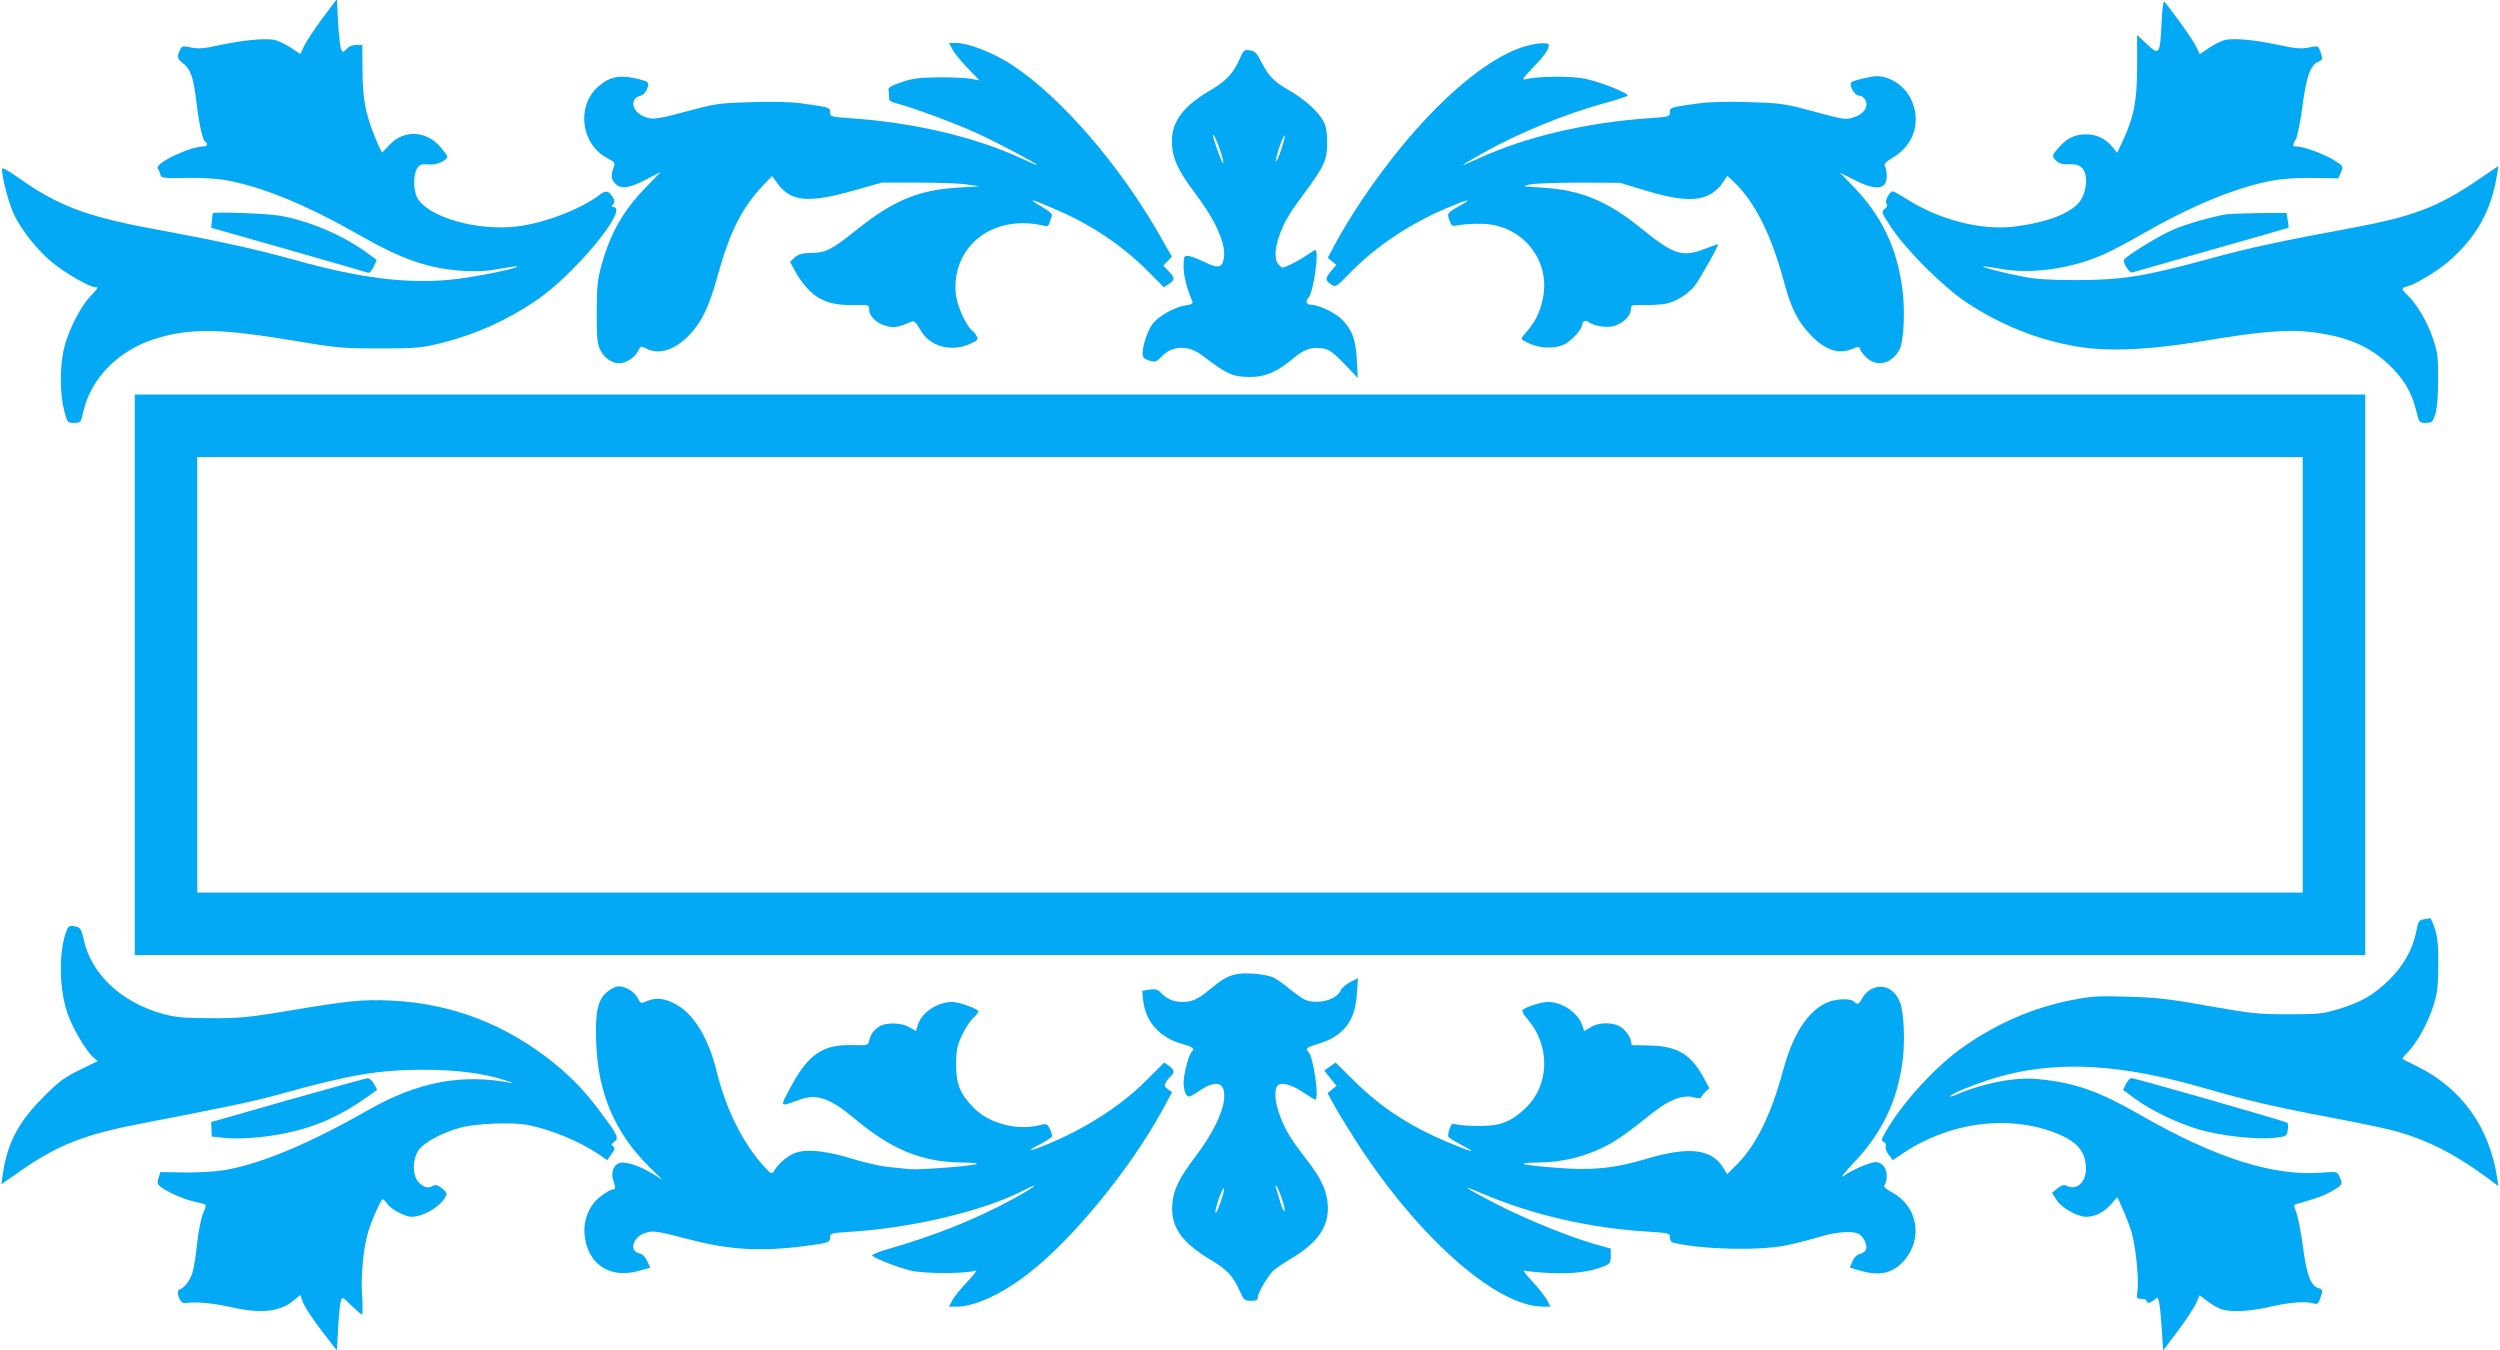
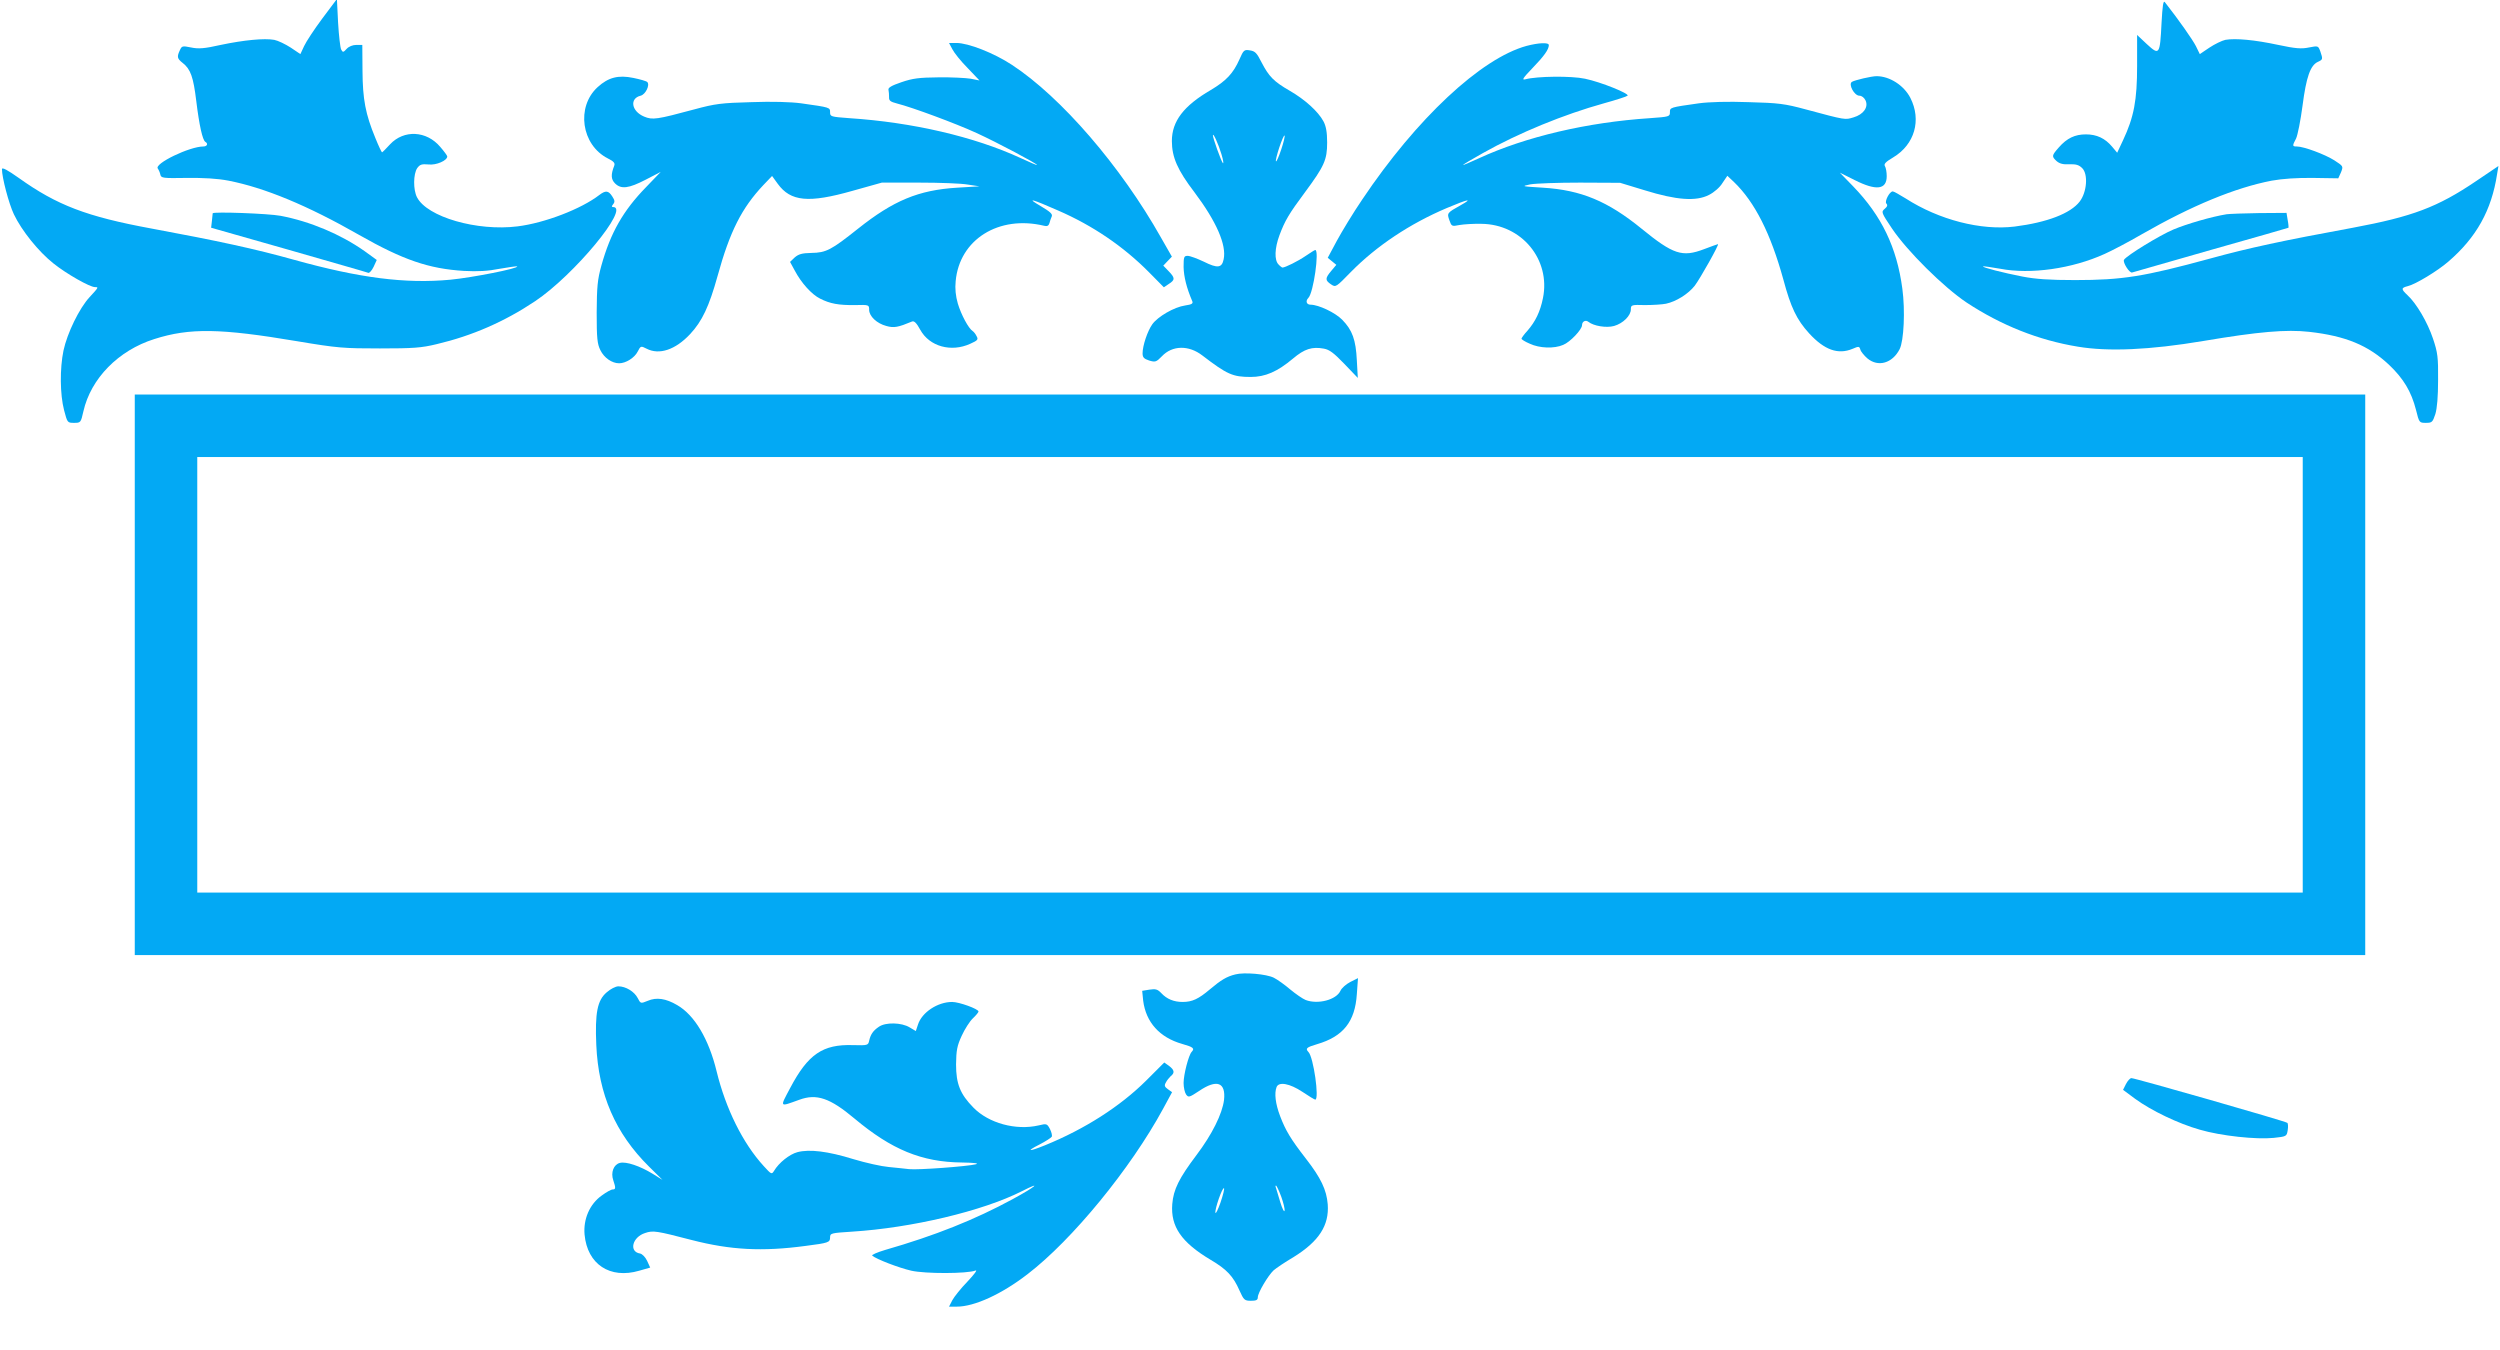
<svg xmlns="http://www.w3.org/2000/svg" version="1.0" width="1280pt" height="691pt" viewBox="0 0 1280 691" preserveAspectRatio="xMidYMid meet">
  <g transform="translate(0,691) scale(0.1,-0.1)" fill="#03a9f4" stroke="none">
    <path d="M1650 6815 c-41 -55 -83 -119 -93 -141 l-19 -41 -49 33 c-28 18 -65 36 -85 40 -51 9 -155 -1 -274 -26 -84 -19 -114 -21 -152 -13 -44 9 -47 8 -57 -14 -16 -34 -14 -43 14 -65 41 -32 55 -72 70 -196 15 -123 32 -199 46 -208 16 -9 10 -24 -10 -24 -70 0 -253 -88 -233 -113 5 -7 11 -21 13 -31 4 -18 13 -19 134 -17 87 1 158 -3 215 -14 184 -36 403 -126 669 -278 225 -128 357 -173 536 -184 71 -4 124 -1 184 11 47 8 86 14 89 12 9 -10 -228 -57 -341 -68 -231 -22 -468 9 -802 102 -196 55 -390 97 -730 160 -331 61 -483 119 -679 259 -58 41 -86 56 -86 45 0 -43 35 -176 61 -231 40 -84 126 -191 203 -252 66 -53 186 -121 212 -121 20 0 19 -1 -27 -51 -53 -57 -115 -185 -134 -274 -19 -92 -18 -224 3 -305 17 -64 17 -65 51 -65 34 0 35 1 48 59 38 168 179 312 363 370 182 58 339 55 731 -11 208 -35 239 -37 424 -37 171 0 213 3 291 22 182 43 347 115 504 220 199 133 488 482 399 482 -8 0 -8 4 0 14 10 12 9 20 -4 40 -20 31 -34 32 -66 8 -93 -72 -281 -144 -419 -161 -207 -26 -463 48 -515 149 -20 39 -19 119 1 149 14 19 23 22 58 19 39 -5 96 20 96 41 0 4 -16 26 -36 49 -70 83 -186 89 -257 13 -21 -23 -39 -41 -41 -41 -2 0 -18 33 -34 73 -51 123 -65 199 -66 344 l-1 133 -31 0 c-18 0 -38 -8 -49 -20 -17 -19 -20 -19 -28 -4 -5 9 -12 71 -16 138 l-6 121 -75 -100z" />
    <path d="M11067 6791 c-8 -162 -11 -166 -75 -107 l-50 47 0 -158 c0 -176 -16 -262 -72 -381 l-30 -64 -26 31 c-36 43 -79 63 -134 63 -56 0 -97 -19 -139 -67 -37 -42 -37 -46 -11 -70 15 -13 34 -18 65 -16 34 1 49 -3 66 -20 31 -31 24 -123 -13 -171 -47 -61 -167 -107 -333 -128 -172 -21 -387 34 -558 144 -32 20 -61 36 -66 36 -17 0 -43 -52 -33 -62 8 -8 5 -16 -8 -27 -19 -16 -18 -19 37 -101 78 -116 264 -300 382 -379 176 -116 368 -193 570 -226 156 -26 367 -17 641 29 284 48 426 60 543 47 187 -21 302 -69 408 -168 75 -71 115 -138 139 -232 16 -65 17 -66 50 -66 32 0 35 3 49 45 9 30 14 89 14 175 1 115 -2 140 -26 211 -28 84 -85 181 -131 223 -33 31 -33 37 2 46 39 9 153 78 208 126 143 123 221 263 249 447 l7 42 -114 -77 c-198 -134 -326 -182 -631 -239 -359 -66 -532 -103 -732 -158 -337 -92 -449 -110 -690 -110 -131 0 -204 5 -270 18 -98 19 -207 47 -202 52 2 2 41 -4 88 -12 155 -30 368 0 535 76 36 16 122 61 189 100 258 148 480 239 666 275 56 10 128 15 213 14 l128 -2 14 31 c12 31 12 31 -34 61 -49 31 -157 71 -192 71 -24 0 -24 3 -4 41 8 17 23 92 33 168 19 147 40 206 78 224 26 12 27 13 13 54 -11 29 -11 29 -58 20 -38 -8 -68 -6 -157 13 -121 26 -219 35 -271 26 -18 -4 -55 -22 -82 -40 l-49 -33 -20 41 c-17 33 -86 132 -159 225 -8 10 -12 -17 -17 -108z" />
    <path d="M4876 6658 c9 -18 44 -62 78 -96 l61 -64 -45 9 c-25 4 -99 8 -165 7 -99 -1 -132 -5 -190 -25 -50 -17 -69 -28 -66 -39 2 -8 3 -25 3 -37 -1 -18 6 -24 41 -33 79 -20 300 -102 407 -151 105 -48 310 -157 310 -164 0 -2 -38 14 -85 36 -236 109 -554 183 -877 204 -94 7 -98 8 -98 30 0 25 1 25 -148 46 -51 7 -149 10 -255 6 -153 -4 -185 -8 -292 -37 -193 -52 -214 -55 -257 -37 -65 27 -76 93 -18 107 25 6 49 55 34 70 -5 5 -37 14 -71 21 -77 16 -128 3 -183 -47 -111 -101 -84 -296 52 -365 30 -15 38 -24 33 -37 -18 -46 -17 -70 4 -91 31 -31 70 -26 157 19 l77 40 -75 -78 c-118 -121 -182 -234 -229 -402 -20 -72 -23 -108 -24 -240 0 -132 3 -161 19 -193 19 -39 59 -67 96 -67 34 0 79 28 95 60 15 29 16 30 45 15 65 -34 148 -6 223 74 62 66 98 143 141 298 63 229 124 348 234 465 l45 47 29 -40 c66 -91 158 -100 383 -36 l150 42 190 0 c105 0 217 -4 250 -10 l60 -9 -115 -7 c-197 -12 -326 -66 -507 -210 -137 -109 -163 -123 -239 -124 -48 -1 -65 -6 -85 -23 l-24 -23 24 -44 c33 -63 87 -123 130 -144 51 -26 95 -34 179 -33 71 2 72 1 72 -24 0 -33 39 -70 88 -83 39 -11 60 -7 132 23 11 4 23 -8 42 -43 47 -85 158 -116 256 -71 38 17 42 22 32 39 -5 11 -15 23 -20 26 -21 13 -59 84 -76 141 -11 38 -15 77 -11 114 19 214 221 340 453 284 15 -4 23 0 27 13 2 10 8 25 12 35 5 12 -8 24 -57 53 -77 45 -46 37 90 -23 177 -77 333 -183 464 -315 l77 -78 25 17 c33 21 33 31 -1 66 l-27 28 22 23 22 23 -56 98 c-205 364 -511 719 -763 884 -91 60 -223 112 -284 112 l-38 0 17 -32z" />
    <path d="M7816 6675 c-234 -64 -564 -373 -841 -786 -47 -69 -105 -165 -131 -213 l-46 -86 22 -18 22 -18 -26 -31 c-32 -38 -32 -48 -1 -69 24 -16 25 -15 102 64 131 133 302 247 491 327 109 46 136 51 72 15 -72 -40 -72 -41 -59 -78 11 -31 12 -32 52 -24 23 4 74 7 112 6 206 -2 355 -183 315 -380 -14 -70 -39 -121 -80 -168 -17 -18 -30 -37 -30 -40 0 -4 19 -16 43 -26 49 -23 124 -26 170 -6 36 14 97 79 97 101 0 19 18 29 33 17 26 -21 92 -32 131 -21 46 13 86 53 86 85 0 23 3 24 73 22 39 0 88 3 107 7 52 11 114 50 147 92 28 37 127 213 119 213 -2 0 -35 -12 -72 -26 -111 -42 -157 -27 -319 105 -173 141 -310 198 -505 210 -110 7 -113 7 -65 17 28 5 142 9 255 9 l205 -1 125 -38 c164 -51 264 -58 330 -24 26 13 56 39 69 61 l25 37 34 -32 c107 -103 188 -264 253 -500 38 -142 68 -205 132 -275 78 -85 148 -110 222 -79 32 14 35 13 40 -4 3 -11 20 -31 36 -45 55 -46 128 -25 165 47 22 43 29 199 14 310 -28 211 -106 373 -252 524 l-68 70 76 -38 c111 -56 164 -49 164 20 0 20 -4 43 -9 51 -7 11 3 22 42 45 110 66 146 191 88 305 -33 64 -106 111 -173 111 -26 0 -111 -20 -126 -29 -20 -12 12 -71 38 -71 12 0 25 -10 32 -25 15 -34 -11 -71 -62 -86 -44 -13 -37 -15 -245 41 -107 29 -139 33 -292 37 -106 4 -204 1 -255 -6 -149 -21 -148 -21 -148 -46 0 -22 -4 -23 -102 -30 -321 -21 -636 -95 -875 -205 -46 -21 -83 -37 -83 -35 0 2 46 30 102 61 185 104 415 198 620 255 62 17 117 35 121 39 12 10 -136 70 -218 87 -70 15 -246 13 -305 -3 -20 -5 -13 6 36 57 60 62 84 96 84 118 0 15 -53 12 -114 -4z" />
    <path d="M6346 6606 c-32 -72 -68 -110 -147 -157 -139 -81 -199 -160 -199 -261 0 -83 29 -149 116 -263 112 -149 165 -270 149 -343 -9 -44 -31 -47 -101 -12 -34 16 -71 30 -83 30 -19 0 -21 -5 -21 -57 1 -50 16 -109 44 -174 6 -13 -1 -18 -36 -23 -56 -8 -140 -57 -168 -96 -25 -35 -50 -110 -50 -149 0 -21 7 -28 34 -37 31 -9 36 -8 65 22 53 56 137 58 207 4 128 -98 156 -110 248 -110 74 0 136 27 216 94 59 50 98 62 158 51 29 -5 52 -23 105 -78 l69 -72 -5 90 c-5 105 -23 155 -75 208 -35 36 -121 77 -162 77 -21 0 -27 19 -11 35 26 26 57 245 35 245 -3 0 -25 -14 -50 -31 -38 -26 -104 -59 -118 -59 -2 0 -12 7 -20 16 -22 22 -20 83 5 150 28 75 49 110 130 219 99 134 114 166 114 255 0 54 -6 85 -19 109 -27 50 -94 111 -172 156 -83 48 -107 73 -145 146 -24 48 -33 57 -59 61 -30 5 -33 2 -54 -46z m-92 -486 c9 -30 12 -50 7 -45 -9 10 -51 128 -51 142 1 16 28 -44 44 -97z m306 25 c-12 -36 -24 -64 -27 -61 -3 2 5 35 17 71 12 36 24 64 27 61 3 -2 -5 -35 -17 -71z" />
    <path d="M1089 5818 c0 -2 -2 -19 -4 -39 l-4 -35 397 -113 c218 -63 402 -115 408 -118 5 -2 18 12 27 31 l16 35 -62 45 c-122 86 -278 152 -430 181 -64 12 -345 22 -348 13z" />
    <path d="M11400 5813 c-75 -12 -203 -49 -272 -78 -71 -30 -239 -133 -253 -155 -8 -13 29 -71 42 -65 7 2 189 54 405 116 216 61 394 112 395 113 1 1 0 19 -4 39 l-6 37 -141 -1 c-77 -1 -152 -4 -166 -6z" />
    <path d="M690 3455 l0 -1435 5710 0 5710 0 0 1435 0 1435 -5710 0 -5710 0 0 -1435z m11100 0 l0 -1115 -5390 0 -5390 0 0 1115 0 1115 5390 0 5390 0 0 -1115z" />
-     <path d="M12409 2203 c-24 -4 -28 -11 -38 -63 -17 -88 -66 -176 -136 -244 -78 -78 -147 -118 -260 -152 -83 -25 -103 -27 -260 -27 -155 0 -191 4 -410 43 -201 36 -268 43 -412 47 -149 5 -186 2 -285 -17 -197 -39 -381 -118 -553 -238 -143 -100 -312 -284 -399 -434 -24 -42 -26 -49 -12 -54 10 -4 14 -13 11 -24 -3 -9 4 -29 16 -43 l20 -27 43 29 c237 163 539 206 786 112 114 -43 160 -97 160 -185 0 -71 -49 -113 -99 -87 -13 7 -25 4 -46 -13 l-29 -23 23 -36 c24 -40 107 -87 153 -87 44 0 90 23 126 64 l33 37 28 -63 c16 -35 36 -88 45 -118 21 -72 38 -244 30 -298 -6 -40 -5 -42 20 -42 14 0 26 -4 26 -10 0 -15 21 -12 41 6 17 15 18 14 25 -21 4 -21 9 -83 13 -139 l6 -101 75 100 c41 55 83 119 94 142 l18 41 44 -33 c24 -18 58 -37 76 -41 54 -13 147 -7 243 16 94 22 185 29 221 16 18 -5 24 -1 33 25 15 43 14 47 -9 54 -39 12 -60 67 -79 212 -10 76 -26 155 -34 176 -12 28 -13 39 -4 41 112 32 144 43 187 68 54 31 56 34 38 74 -12 26 -13 26 -93 20 -245 -19 -540 74 -924 294 -219 125 -334 166 -526 185 -114 12 -280 -20 -420 -80 -22 -9 -35 -12 -29 -6 18 20 182 82 282 107 286 73 602 53 1007 -64 226 -65 363 -98 650 -152 149 -28 306 -61 350 -74 162 -47 290 -113 454 -232 l63 -47 -7 44 c-39 257 -182 456 -405 567 -41 20 -77 38 -79 40 -3 1 9 17 27 35 47 49 100 144 129 232 22 69 26 98 27 210 1 98 -3 144 -17 188 -10 31 -21 56 -25 56 -4 -1 -19 -4 -33 -6z" />
-     <path d="M341 2146 c-41 -106 -39 -293 3 -420 27 -79 94 -194 134 -230 l22 -19 -92 -45 c-78 -38 -107 -59 -188 -141 -127 -127 -183 -235 -206 -395 l-7 -49 95 66 c191 134 329 188 613 243 456 88 590 116 725 154 349 97 495 122 725 123 170 0 312 -18 421 -54 33 -10 48 -17 34 -14 -253 49 -479 7 -732 -137 -304 -173 -548 -276 -738 -309 -41 -7 -132 -13 -202 -12 l-127 2 -9 -29 c-8 -23 -7 -31 6 -43 28 -25 117 -65 168 -77 27 -7 54 -13 61 -15 9 -3 7 -16 -7 -47 -10 -24 -24 -90 -30 -148 -6 -58 -16 -124 -22 -147 -10 -42 -42 -86 -68 -95 -23 -7 1 -74 26 -70 54 8 139 1 229 -19 165 -37 258 -27 333 36 l30 25 10 -30 c12 -34 54 -97 127 -190 l50 -64 6 115 c4 64 10 126 14 139 7 21 9 21 54 -24 26 -25 50 -46 54 -46 4 0 5 44 1 98 -7 102 6 240 31 325 18 61 66 167 75 167 4 0 15 -11 23 -24 17 -26 92 -66 123 -66 61 0 148 51 175 103 9 16 6 23 -17 42 -21 17 -34 21 -46 14 -27 -15 -47 -10 -73 16 -34 33 -35 117 -2 166 26 39 121 90 212 115 82 22 269 30 348 14 118 -23 267 -85 364 -151 l42 -29 22 31 c18 25 19 33 8 40 -11 7 -10 11 6 23 25 18 18 34 -66 146 -78 106 -144 176 -234 250 -248 203 -529 312 -841 327 -148 7 -225 -1 -544 -55 -188 -31 -236 -36 -380 -35 -137 0 -178 4 -243 21 -216 59 -371 205 -409 384 -9 43 -17 58 -32 62 -36 10 -46 7 -55 -18z" />
    <path d="M6325 1921 c-45 -11 -74 -29 -131 -77 -58 -49 -90 -64 -139 -64 -45 0 -81 15 -109 45 -19 20 -29 23 -61 18 l-37 -6 5 -50 c14 -111 84 -189 200 -222 57 -16 65 -23 48 -41 -15 -16 -41 -115 -41 -159 0 -23 6 -49 13 -59 12 -16 16 -15 66 18 91 62 138 45 128 -46 -9 -71 -61 -176 -141 -282 -89 -118 -118 -176 -124 -251 -9 -115 47 -196 196 -285 83 -49 116 -84 148 -157 22 -49 26 -53 59 -53 27 0 35 4 35 18 0 23 53 112 81 138 13 11 58 42 101 67 131 81 184 163 176 271 -6 74 -35 135 -112 234 -77 99 -104 144 -132 218 -24 63 -30 117 -18 148 11 29 67 19 132 -24 33 -22 62 -40 66 -40 22 0 -9 219 -35 244 -17 18 -9 24 45 40 133 39 194 115 203 256 l6 82 -40 -20 c-21 -11 -44 -31 -50 -45 -21 -46 -115 -71 -178 -47 -15 6 -50 30 -79 54 -28 24 -66 51 -84 60 -38 19 -152 29 -197 17z m235 -1138 c11 -31 19 -63 17 -72 -2 -9 -12 11 -22 44 -10 33 -20 66 -22 73 -3 6 -3 12 0 12 3 0 15 -25 27 -57z m-311 -30 c-13 -37 -25 -61 -26 -52 -4 18 36 133 44 125 3 -2 -5 -35 -18 -73z" />
    <path d="M3106 1829 c-48 -41 -60 -106 -53 -269 11 -253 98 -453 270 -623 l69 -68 -50 31 c-65 40 -136 64 -168 56 -32 -8 -48 -49 -34 -89 13 -39 13 -47 -3 -47 -8 0 -33 -14 -56 -31 -62 -44 -95 -121 -88 -200 14 -152 130 -229 280 -185 l56 16 -16 35 c-9 19 -25 35 -36 37 -58 9 -40 84 26 105 41 14 58 11 239 -36 198 -51 360 -60 583 -30 117 15 125 18 125 43 0 22 4 23 113 30 303 19 668 105 869 207 106 54 72 24 -46 -40 -195 -106 -398 -187 -655 -261 -40 -12 -70 -25 -65 -29 21 -18 135 -62 200 -77 71 -16 286 -16 329 1 11 4 -8 -21 -41 -56 -34 -35 -69 -79 -78 -96 l-17 -33 40 0 c90 0 230 64 363 167 228 175 527 540 693 846 l46 85 -21 15 c-17 12 -20 19 -11 34 5 11 17 25 25 33 22 17 19 32 -9 53 l-24 17 -93 -93 c-133 -132 -314 -248 -518 -331 -84 -34 -99 -32 -28 4 31 16 59 34 63 40 3 5 -1 23 -9 39 -15 28 -17 29 -58 19 -116 -27 -256 11 -334 91 -68 69 -89 122 -89 221 1 72 5 95 29 147 15 33 41 74 57 89 16 15 29 31 29 35 0 13 -99 49 -135 49 -74 0 -155 -53 -175 -116 l-11 -33 -32 19 c-41 25 -123 27 -157 3 -30 -20 -43 -40 -50 -72 -5 -23 -8 -24 -83 -22 -155 5 -230 -47 -321 -219 -54 -102 -57 -98 46 -61 89 33 158 9 283 -96 190 -159 344 -223 550 -225 62 -1 89 -4 72 -9 -42 -11 -298 -30 -342 -25 -22 3 -69 7 -105 11 -36 3 -117 21 -180 40 -132 41 -226 52 -287 36 -41 -11 -95 -54 -120 -96 -12 -19 -14 -18 -53 25 -107 117 -194 293 -241 485 -40 165 -113 288 -202 339 -58 34 -106 41 -150 22 -37 -15 -37 -15 -52 14 -17 33 -61 60 -99 60 -14 0 -41 -14 -60 -31z" />
-     <path d="M9578 1844 c-15 -8 -35 -28 -43 -44 -17 -33 -25 -36 -43 -18 -19 19 -103 14 -147 -9 -95 -49 -166 -162 -215 -341 -63 -235 -143 -395 -248 -495 l-39 -39 -22 36 c-59 94 -176 107 -391 43 -162 -49 -279 -61 -462 -46 -183 14 -220 25 -93 27 118 1 225 26 330 76 69 34 109 61 260 181 83 66 154 92 210 76 19 -5 35 -5 35 -1 0 5 9 18 21 29 l21 19 -28 52 c-66 122 -135 163 -274 167 l-95 2 -7 30 c-5 16 -22 41 -39 55 -39 33 -117 36 -166 6 l-32 -19 -7 22 c-20 68 -102 126 -176 127 -36 0 -113 -24 -132 -41 -5 -4 5 -24 22 -44 122 -138 117 -342 -9 -460 -73 -69 -126 -89 -229 -90 -47 0 -99 3 -117 7 -29 7 -32 5 -42 -24 -6 -16 -8 -34 -5 -39 3 -5 36 -25 72 -44 84 -44 47 -35 -83 20 -194 83 -338 178 -473 312 l-94 93 -29 -21 -29 -20 31 -39 32 -39 -23 -19 -23 -19 38 -69 c21 -38 72 -120 112 -183 318 -491 716 -841 954 -841 l38 0 -21 38 c-12 20 -46 64 -77 96 -31 33 -47 55 -36 51 11 -4 71 -10 133 -13 115 -5 202 6 273 34 33 14 36 19 36 53 l0 38 -81 23 c-127 36 -348 125 -498 202 -169 87 -202 110 -81 58 257 -110 552 -178 851 -196 109 -7 112 -8 112 -30 0 -16 7 -25 23 -28 153 -34 429 -40 568 -13 47 9 123 29 170 43 90 27 172 34 206 16 29 -16 49 -68 33 -86 -6 -8 -21 -16 -32 -18 -11 -2 -26 -17 -33 -35 l-14 -33 51 -15 c101 -30 169 -15 227 51 98 112 70 278 -60 348 -37 20 -48 31 -40 39 6 6 11 27 11 47 0 41 -24 70 -58 70 -26 0 -122 -41 -165 -72 -18 -12 9 21 58 73 141 149 219 313 246 514 14 106 7 257 -14 306 -29 70 -90 95 -149 63z" />
-     <path d="M1473 1277 l-392 -112 2 -37 1 -37 64 -7 c82 -8 213 2 323 26 151 32 276 89 414 187 l46 33 -16 30 c-9 17 -23 30 -33 29 -9 0 -193 -51 -409 -112z" />
    <path d="M10885 1360 l-15 -30 62 -46 c82 -60 221 -127 331 -158 109 -32 289 -51 378 -42 66 7 67 8 72 39 3 18 2 35 -2 38 -7 8 -780 229 -798 229 -7 0 -19 -13 -28 -30z" />
  </g>
</svg>